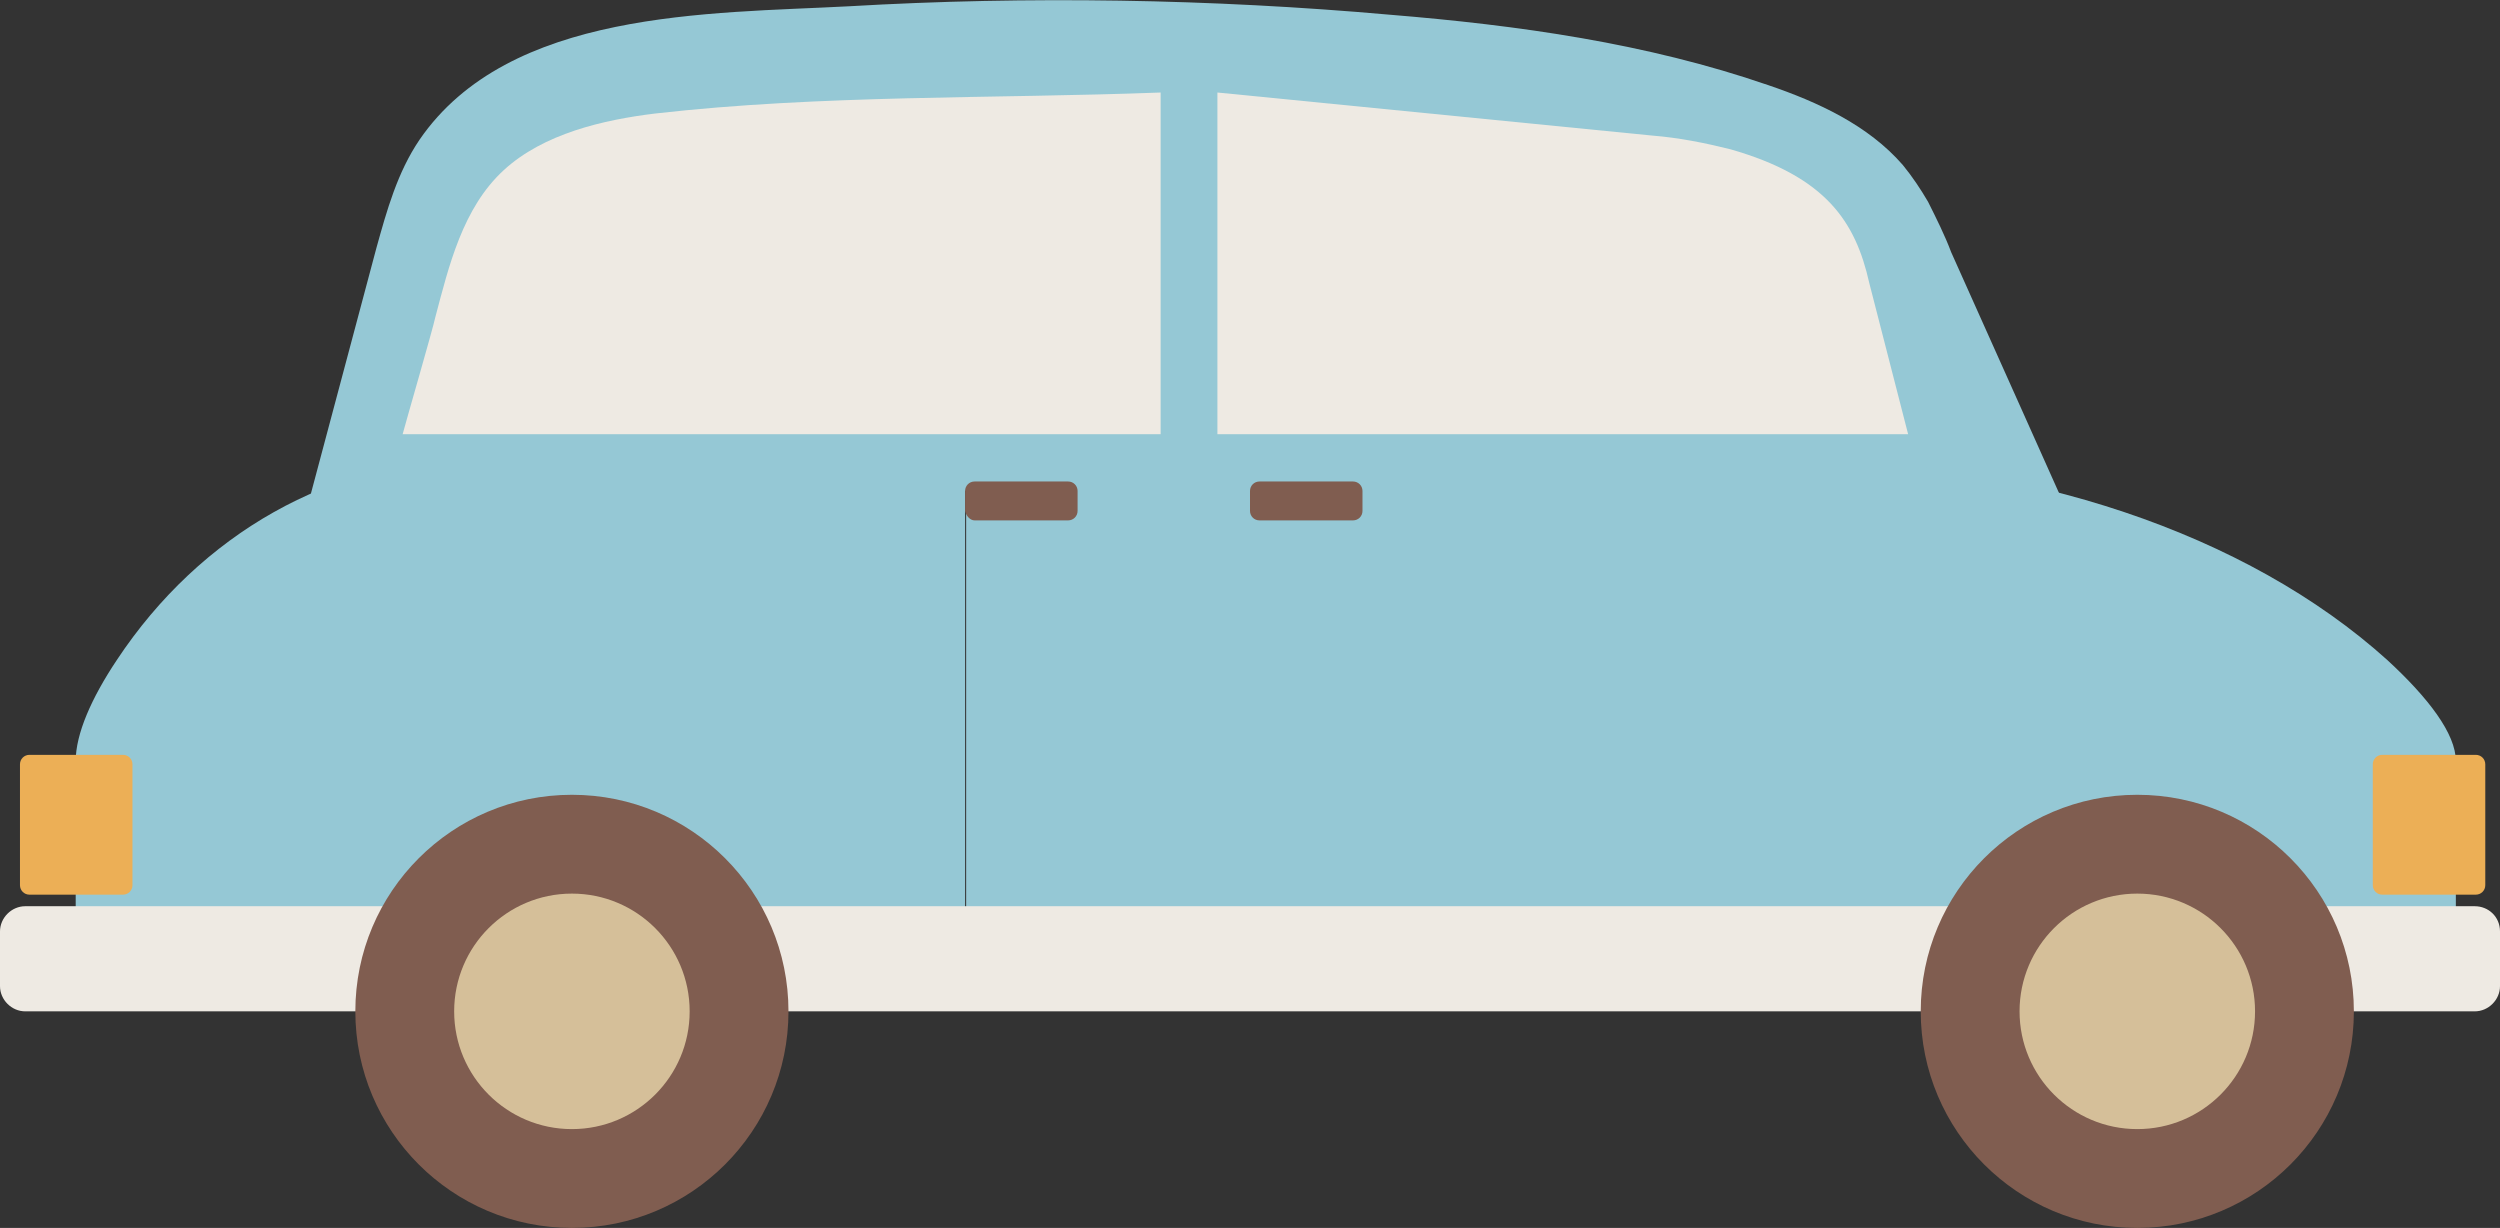
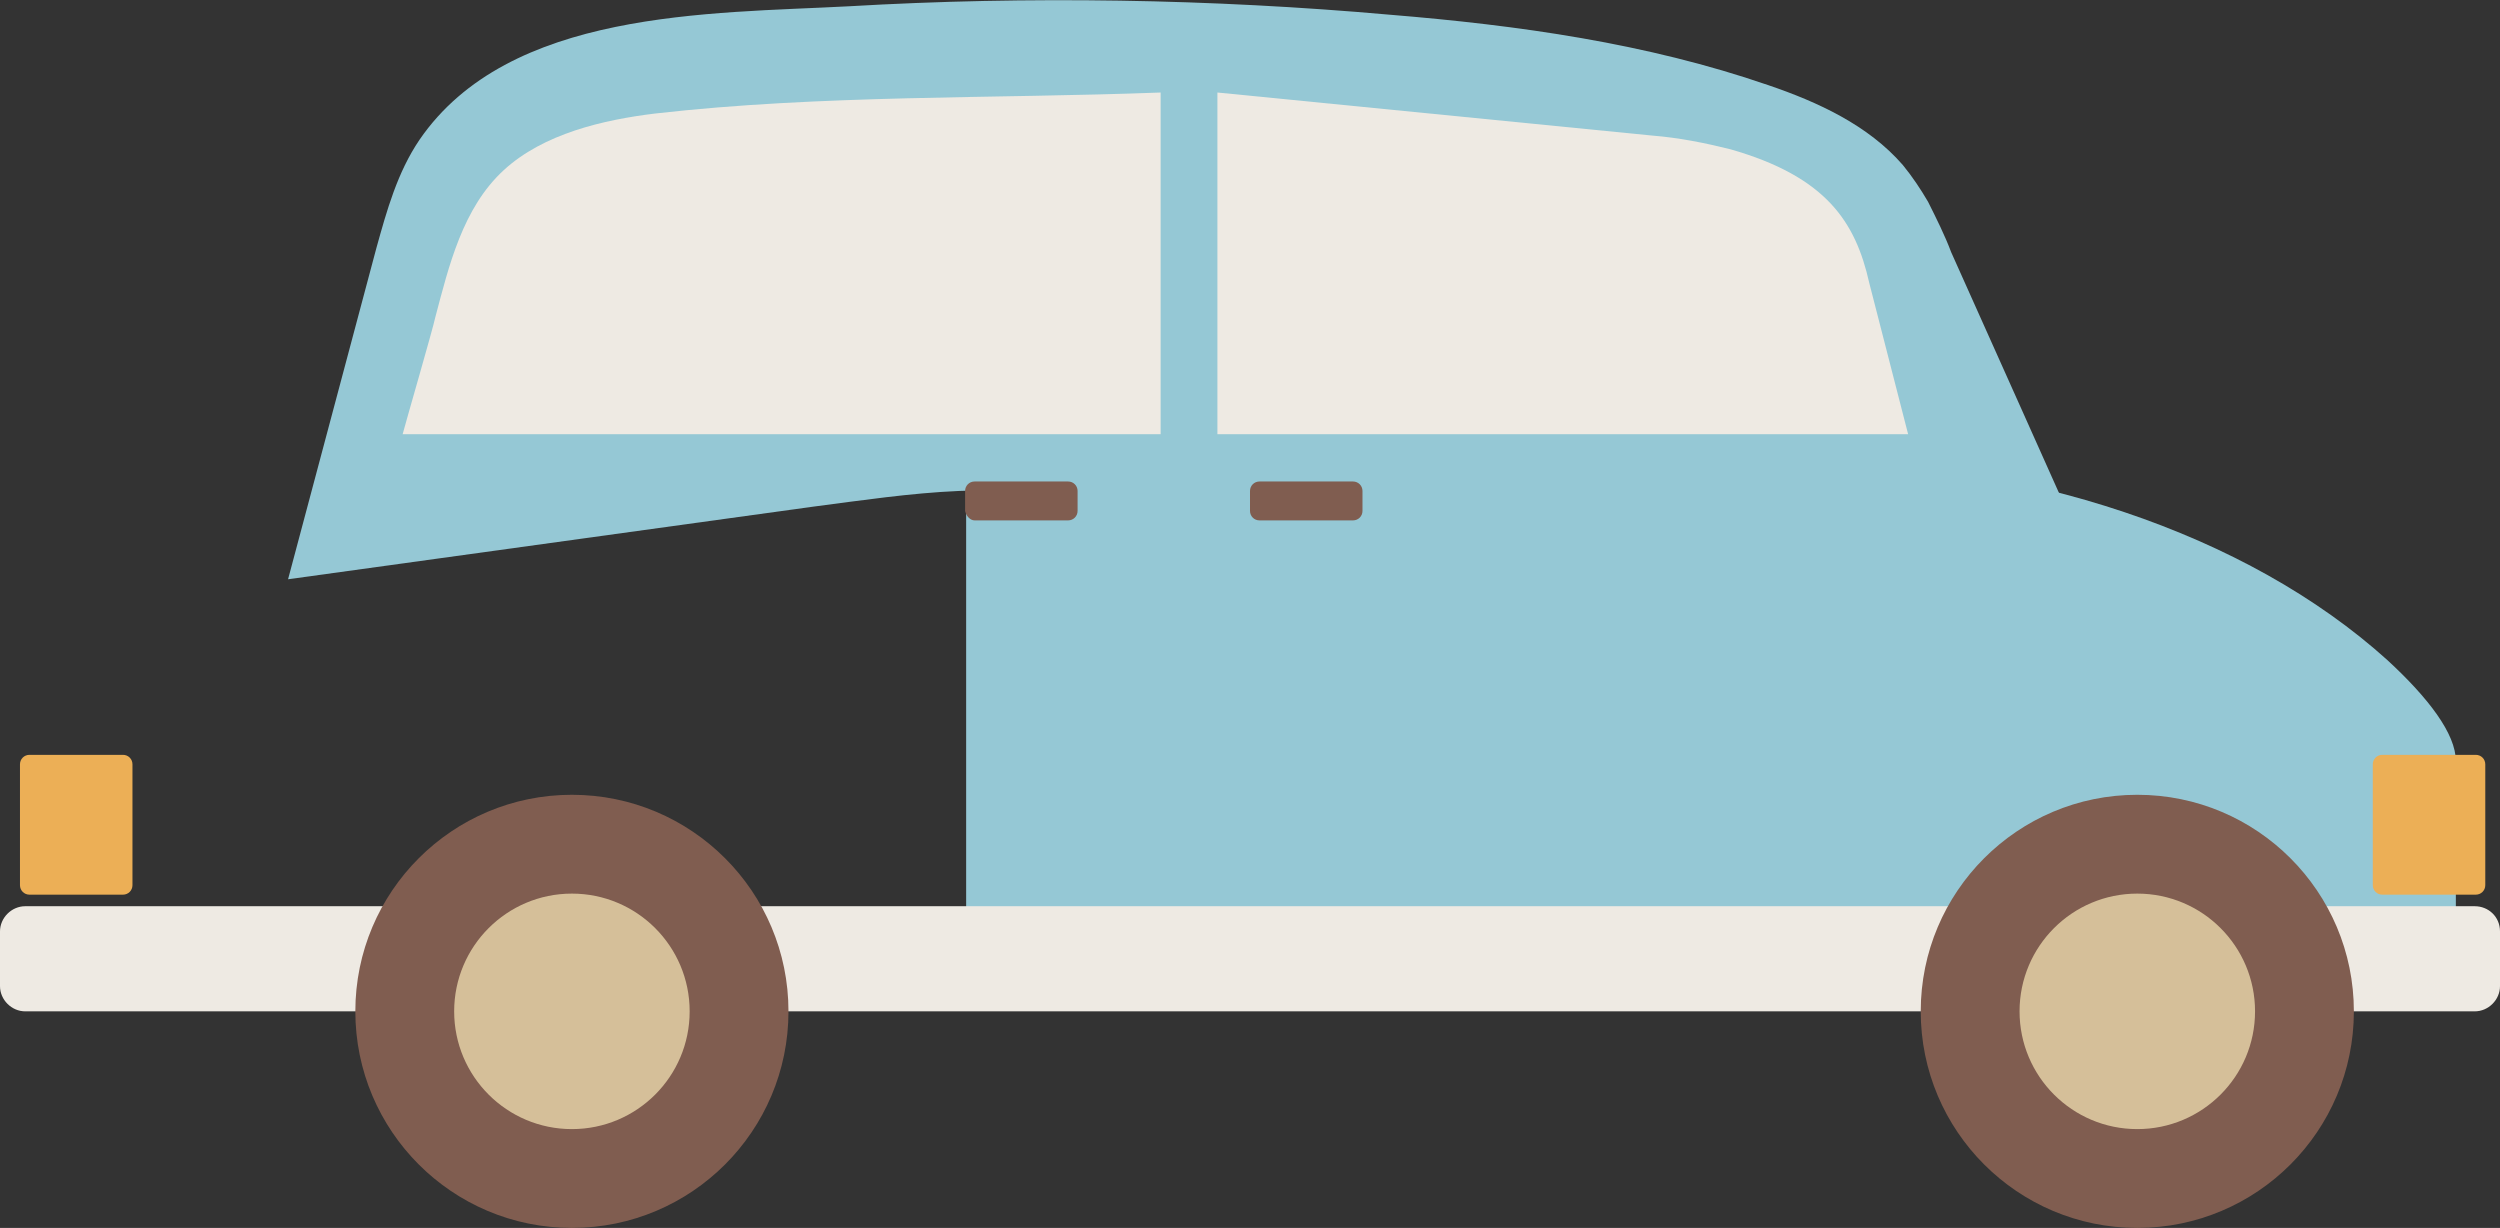
<svg xmlns="http://www.w3.org/2000/svg" height="116.8" viewBox="0 0 237.8 116.8" width="237.8">
  <rect x="0" y="0" width="237.8" height="116.8" fill="#333333" stroke="none" />
  <path d="M183.4,19.2c-0.7-1.2-1.5-2.4-2.4-3.5c-3.3-3.8-8.1-6-12.8-7.6c-11.6-4-23.8-5.7-36-6.7 c-16.9-1.5-34.4-1.8-51.5-0.8C67.5,1.3,48.4,0.9,39.9,13.3c-2.1,3.1-3.1,6.7-4.1,10.3c-2.8,10.5-5.6,21-8.4,31.5 c16.6-2.3,33.3-4.6,49.9-6.9c4.6-0.6,9.3-1.3,13.9-1.5c5.5-0.2,11,0.3,16.5,0.7c30.6,2.6,61.2,5.1,91.8,7.7 c-4.6-10.4-9.3-20.8-13.9-31.1C185,22.4,184.2,20.8,183.4,19.2z" fill="#95c8d5" />
  <path d="M233.5,89.5H91.9V43.7h78.6c22.1,0,43.2,7,56.6,19.1c3.9,3.6,6.5,7,6.5,9.6V89.5z" fill="#95c8d5" />
  <path d="M181.5,41.3h-65.7V8.8l41.4,4.1c2.5,0.2,5,0.7,7.4,1.3c9.1,2.6,11.9,6.9,13.2,12.7L181.5,41.3z" fill="#eeeae3" />
-   <path d="M7.2,89.5h84.6V43.7H44.9c-13.2,0-25.8,7-33.8,19.1c-2.4,3.6-3.9,7-3.9,9.6V89.5z" fill="#95c8d5" />
  <path d="M235.4,86.2H2.4c-1.3,0-2.4,1.1-2.4,2.4l0,5.2c0,1.3,1.1,2.4,2.4,2.4h233c1.3,0,2.4-1.1,2.4-2.4v-5.2 C237.8,87.2,236.7,86.2,235.4,86.2z" fill="#eeeae3" />
  <circle cx="54.4" cy="96.2" fill="#805d50" r="20.6" />
  <circle cx="54.4" cy="96.2" fill="#d5bf99" r="11.2" />
  <circle cx="203.3" cy="96.2" fill="#805d50" r="20.6" />
  <circle cx="203.3" cy="96.2" fill="#d5bf99" r="11.2" />
  <path d="M38.3,41.3c0,0,72.1,0,72.1,0s0-32.5,0-32.5c-15.9,0.6-32.3,0.2-48.1,2c-4.9,0.6-10.6,1.9-14.4,5.4 c-3.9,3.6-5.2,9.1-6.5,14C41.2,31.2,38.5,40.5,38.3,41.3z" fill="#eeeae3" />
  <path d="M119.8,49.5h8.9c0.5,0,0.9-0.4,0.9-0.9v-1.9c0-0.5-0.4-0.9-0.9-0.9h-8.9c-0.5,0-0.9,0.4-0.9,0.9v1.9 C118.9,49.1,119.3,49.5,119.8,49.5z" fill="#805d50" />
  <path d="M226.6,85.1h8.9c0.5,0,0.9-0.4,0.9-0.9V72.7c0-0.5-0.4-0.9-0.9-0.9h-8.9c-0.5,0-0.9,0.4-0.9,0.9v11.5 C225.7,84.7,226.1,85.1,226.6,85.1z" fill="#ecaf56" />
  <path d="M2.8,85.1h8.9c0.5,0,0.9-0.4,0.9-0.9V72.7c0-0.5-0.4-0.9-0.9-0.9H2.8c-0.5,0-0.9,0.4-0.9,0.9v11.5 C1.9,84.7,2.3,85.1,2.8,85.1z" fill="#ecaf56" />
  <path d="M92.7,49.5h8.9c0.5,0,0.9-0.4,0.9-0.9v-1.9c0-0.5-0.4-0.9-0.9-0.9h-8.9c-0.5,0-0.9,0.4-0.9,0.9v1.9 C91.9,49.1,92.3,49.5,92.7,49.5z" fill="#805d50" />
</svg>